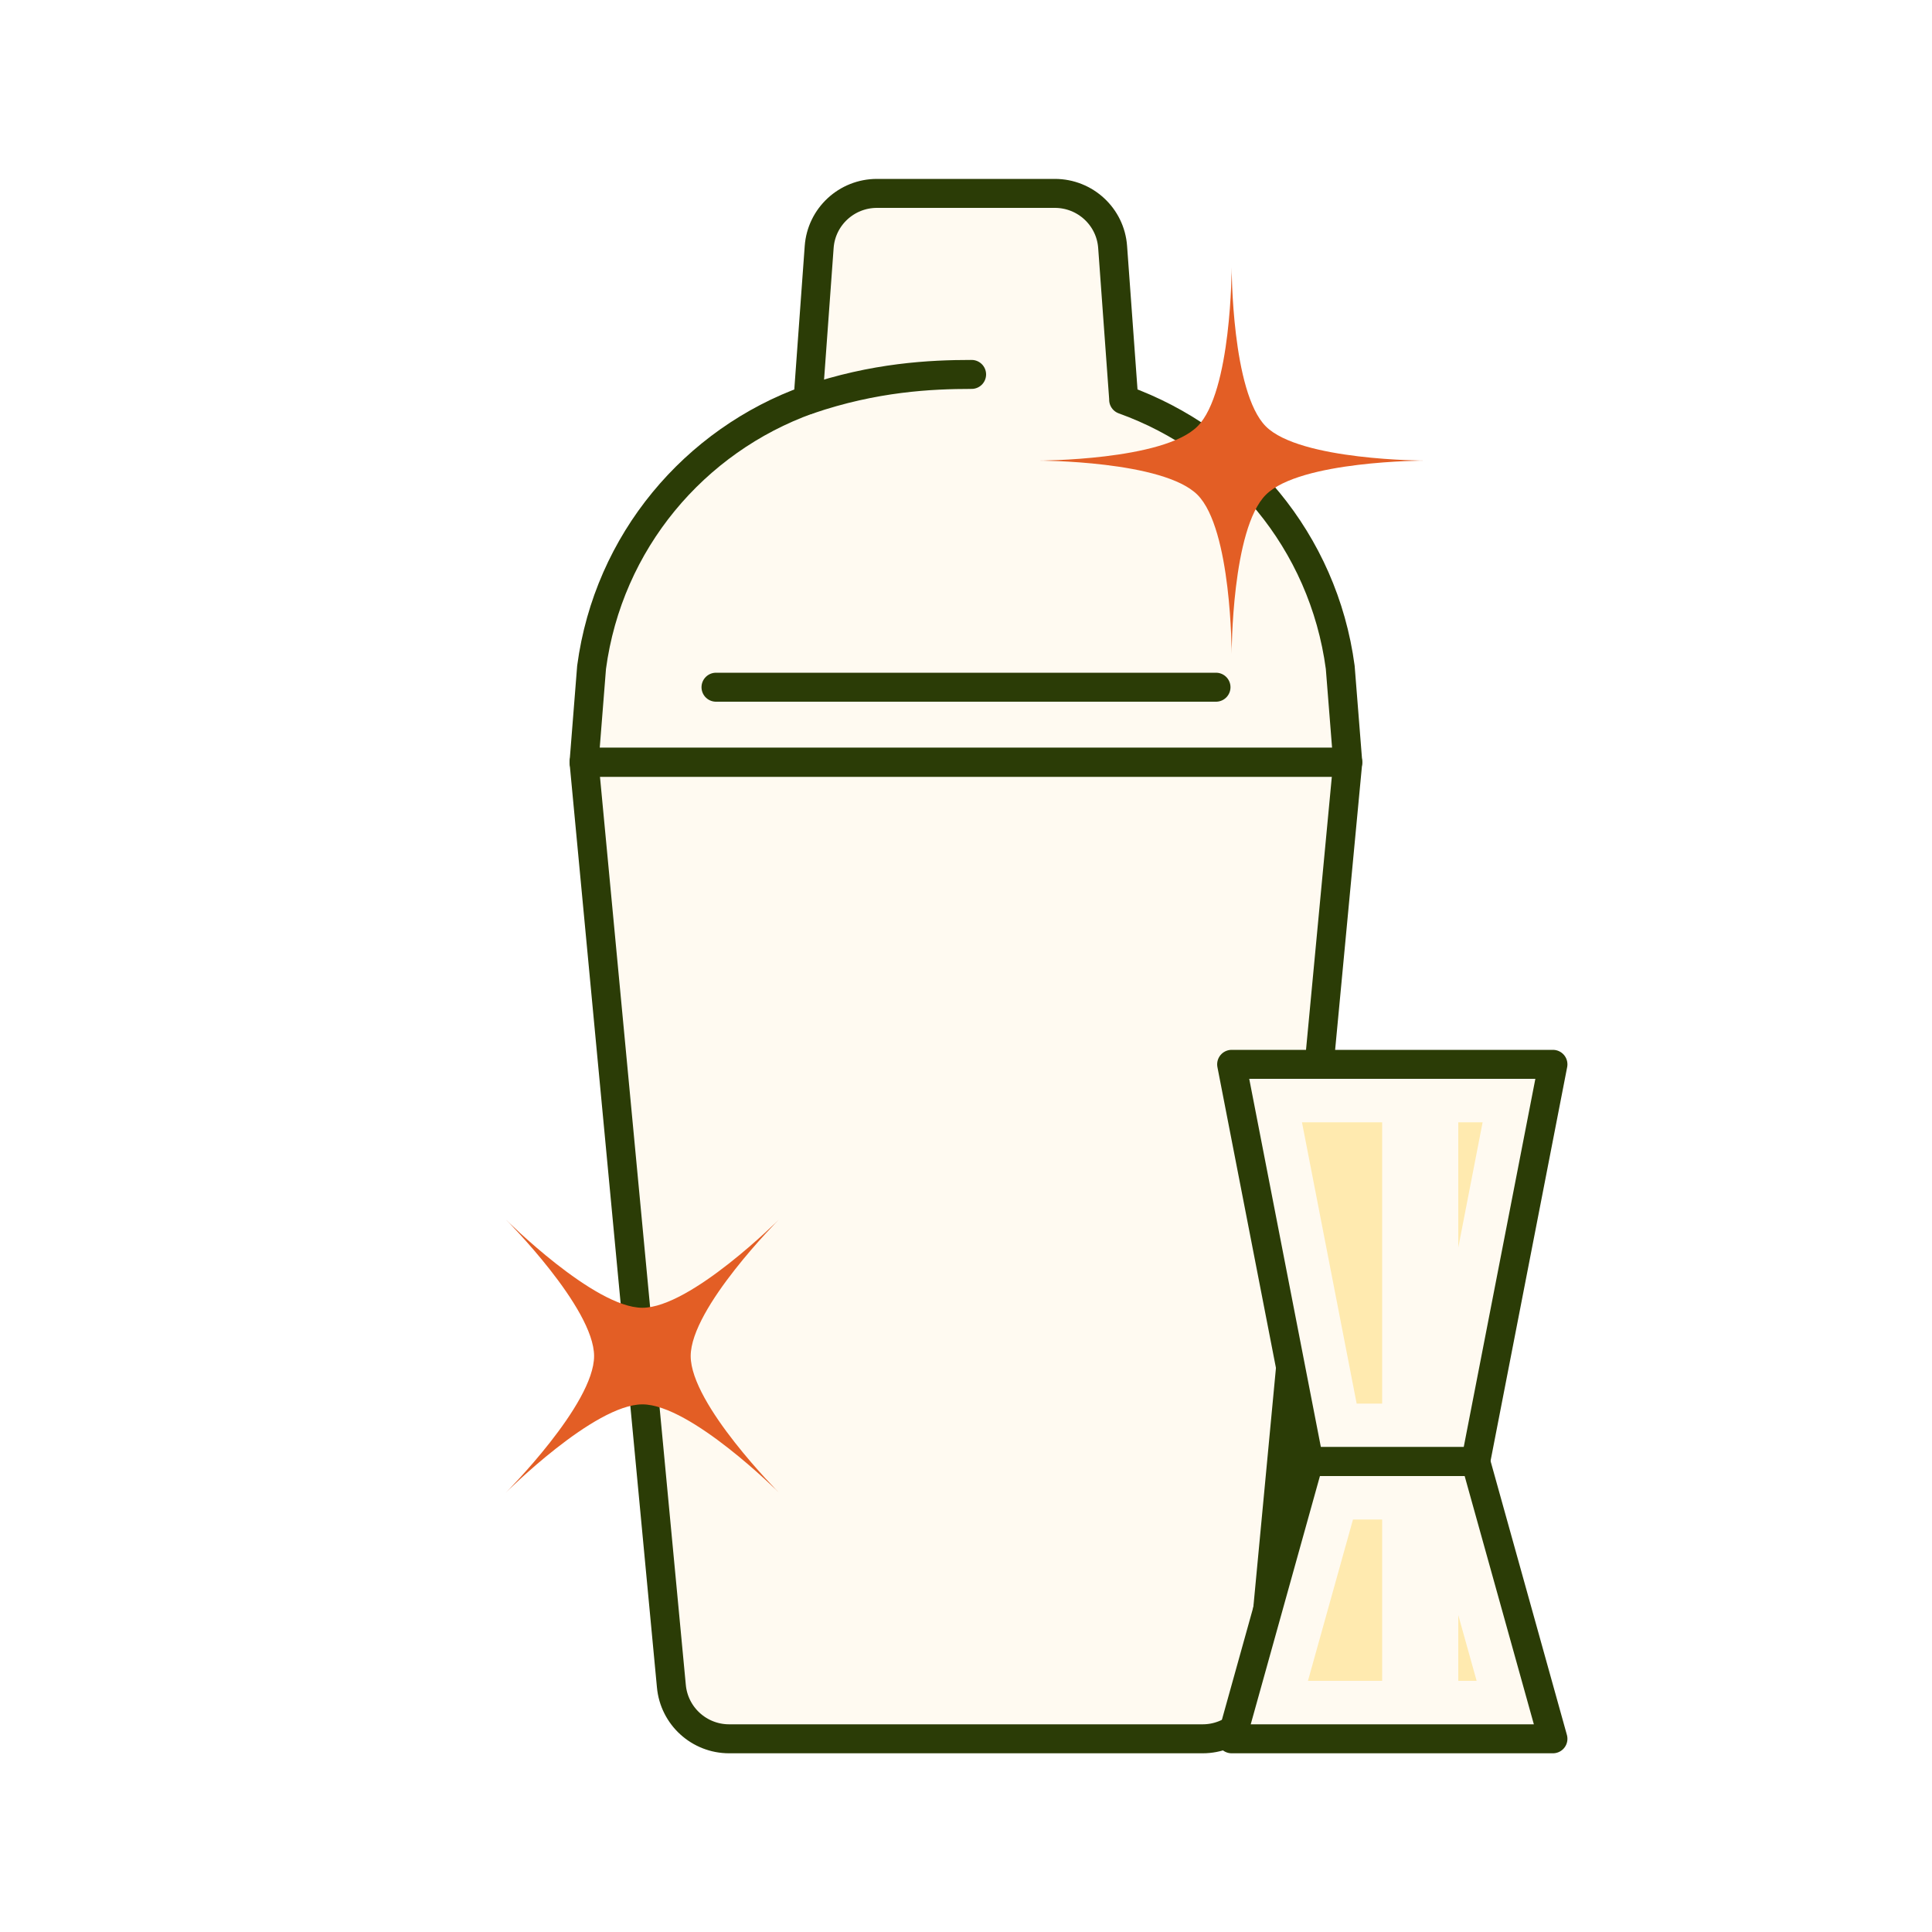
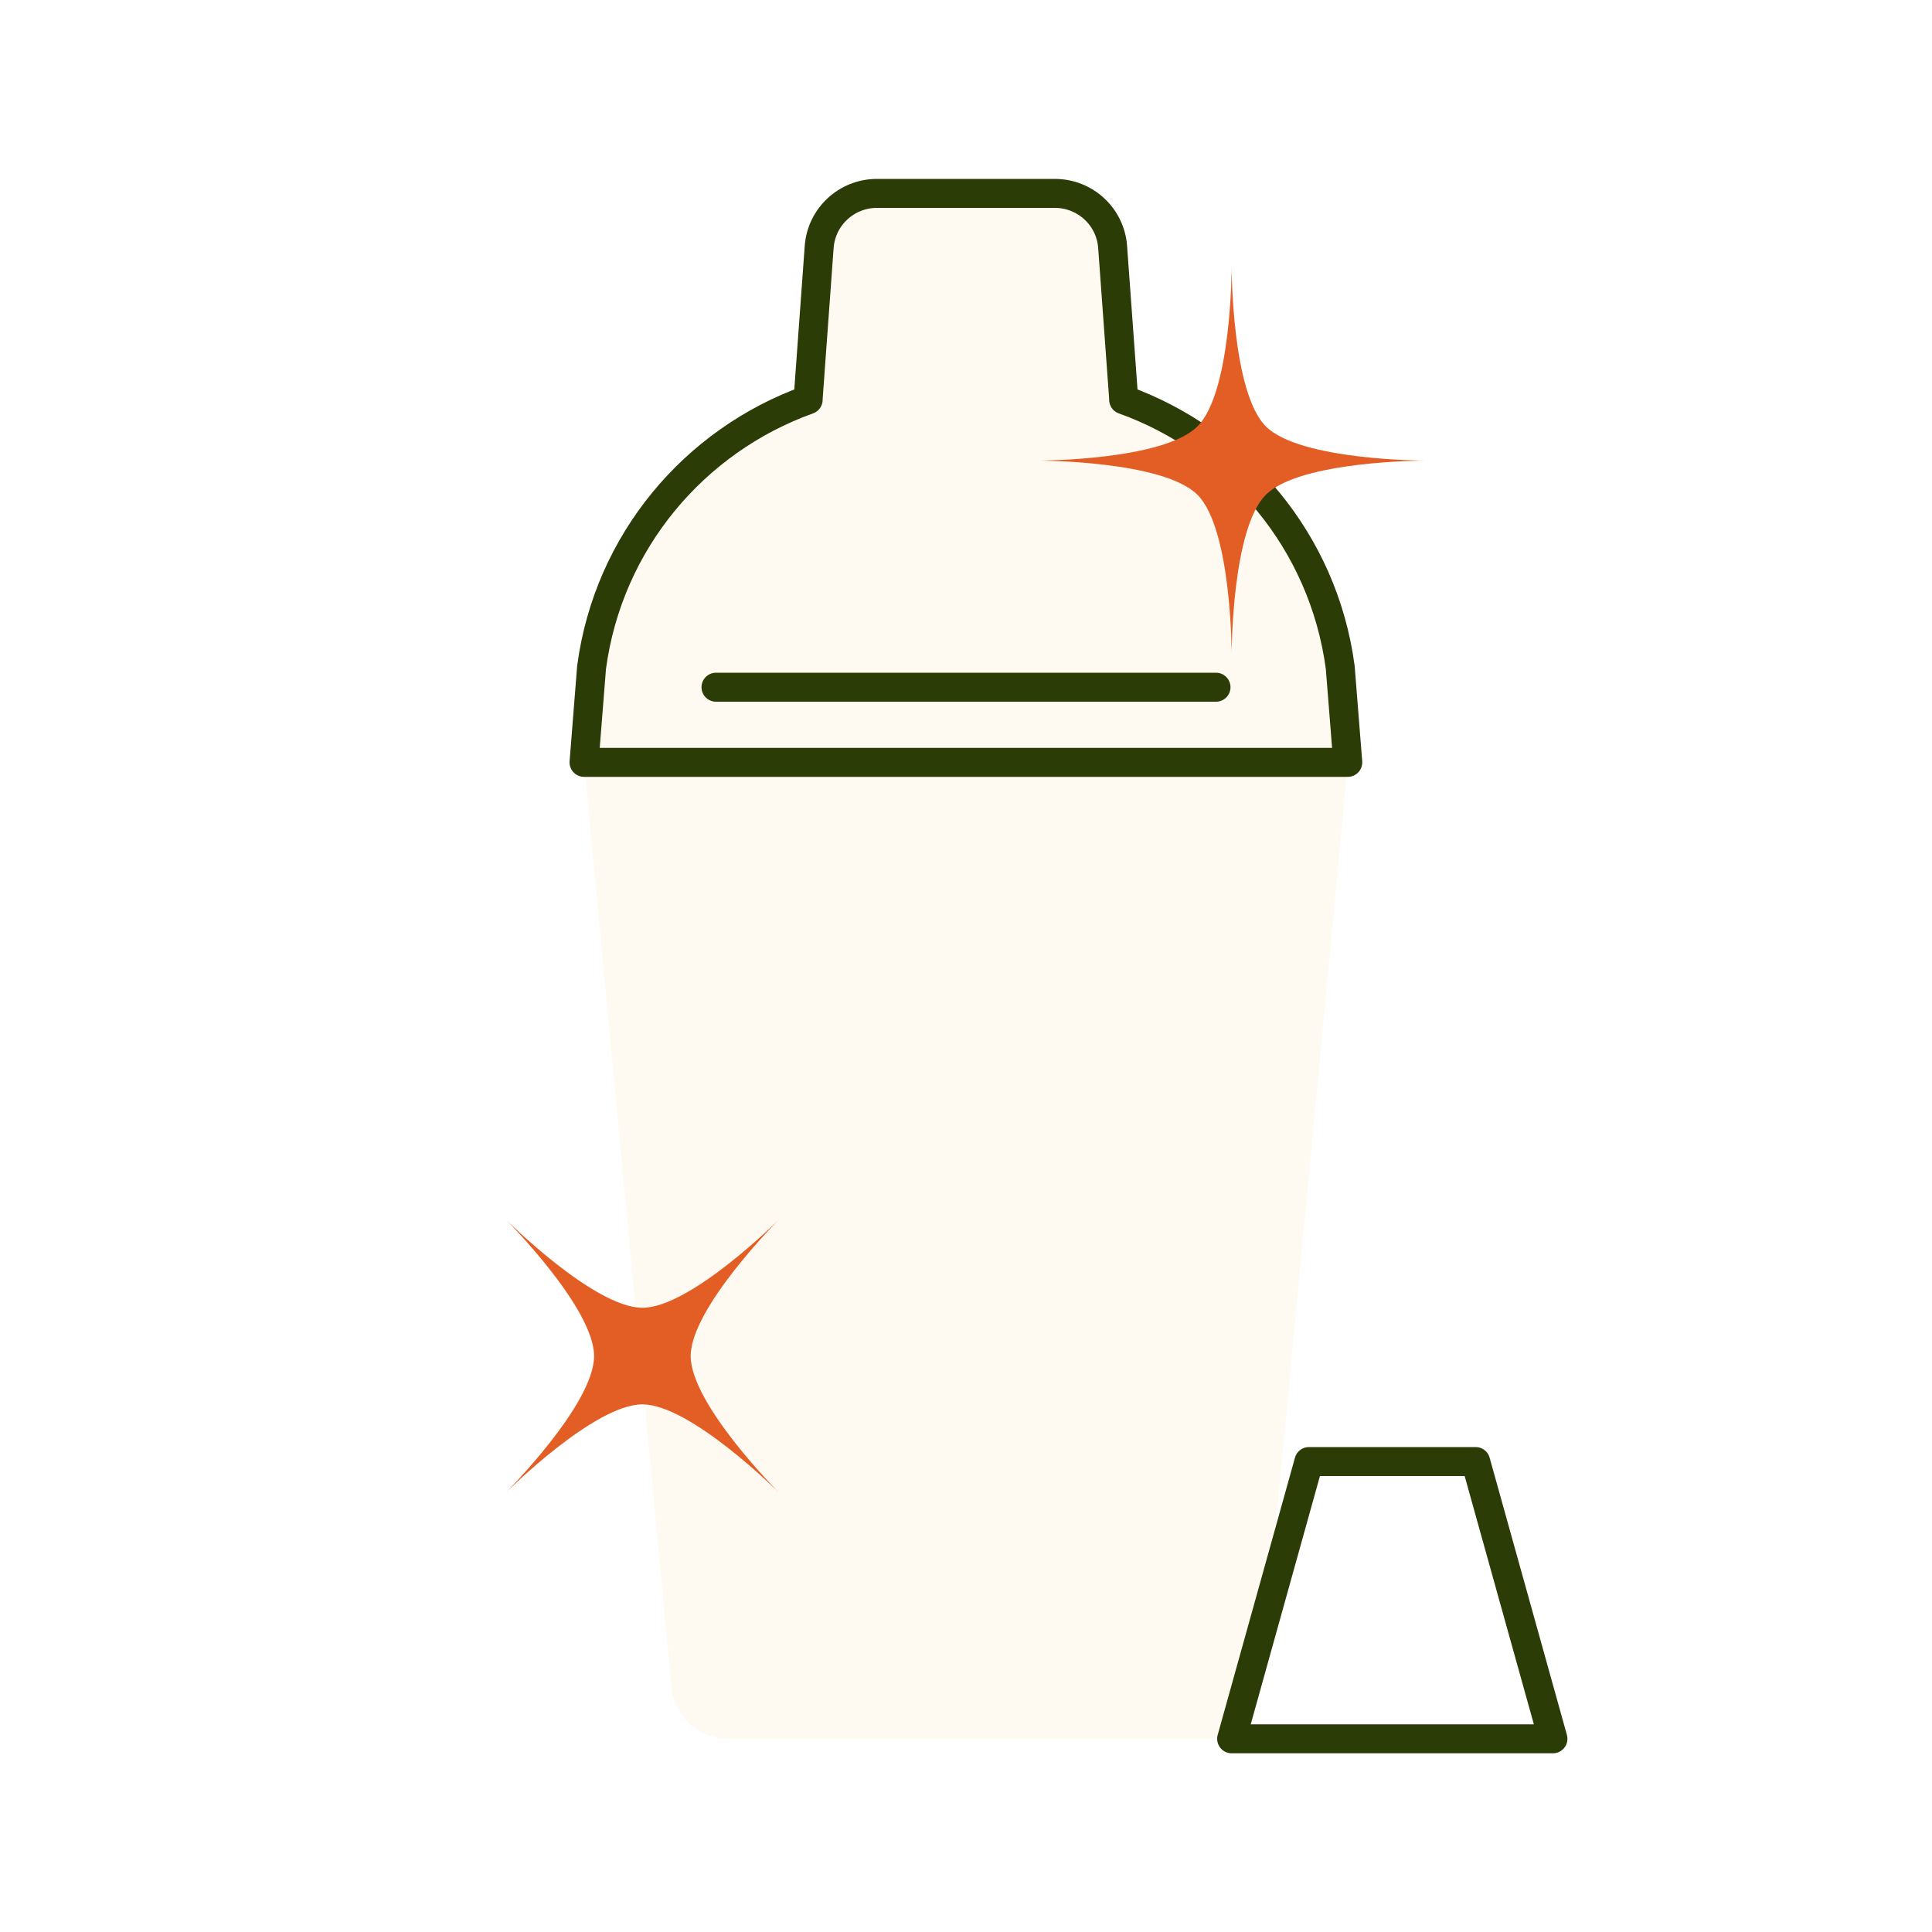
<svg xmlns="http://www.w3.org/2000/svg" id="Calque_1" data-name="Calque 1" viewBox="0 0 100 100">
  <defs>
    <style>      .cls-1 {        fill: #e35e25;      }      .cls-2 {        clip-path: url(#clippath-2);      }      .cls-3 {        clip-path: url(#clippath);      }      .cls-4, .cls-5, .cls-6 {        fill: none;      }      .cls-7 {        clip-path: url(#clippath-3);      }      .cls-8 {        fill: #fffaf1;      }      .cls-5 {        clip-path: url(#clippath-1);      }      .cls-9 {        fill: #ffeaaf;      }      .cls-6 {        stroke: #2b3c06;        stroke-linecap: round;        stroke-linejoin: round;        stroke-width: 1.5px;      }    </style>
    <clipPath id="clippath">
      <rect class="cls-4" x="11.79" y="-77.91" width="40.46" height="71.34" />
    </clipPath>
    <clipPath id="clippath-1">
      <path class="cls-8" d="M69.37,34.54c-.87-6.51-5.33-11.74-11.21-13.85,0-.02,0-.04,0-.06l-.57-7.84c-.11-1.57-1.42-2.78-2.99-2.78h-9.21c-1.57,0-2.88,1.21-2.99,2.78l-.57,7.84s0,.04,0,.06c-5.88,2.11-10.34,7.34-11.21,13.85l-.39,4.92,4.52,47.82c.14,1.55,1.44,2.73,2.99,2.73h24.52c1.55,0,2.85-1.18,2.99-2.73l4.52-47.82-.39-4.92Z" />
    </clipPath>
    <clipPath id="clippath-2">
      <path class="cls-5" d="M69.37,34.54c-.87-6.51-5.33-11.74-11.21-13.85,0-.02,0-.04,0-.06l-.57-7.84c-.11-1.57-1.42-2.78-2.99-2.78h-9.21c-1.57,0-2.88,1.21-2.99,2.78l-.57,7.84s0,.04,0,.06c-5.88,2.11-10.34,7.34-11.21,13.85l-.39,4.92,4.52,47.82c.14,1.55,1.44,2.73,2.99,2.73h24.52c1.55,0,2.85-1.18,2.99-2.73l4.52-47.82-.39-4.92Z" />
    </clipPath>
    <clipPath id="clippath-3">
-       <polygon class="cls-4" points="80.38 55.09 63.75 55.09 67.75 75.65 63.75 90 80.38 90 76.38 75.65 80.38 55.09" />
-     </clipPath>
+       </clipPath>
  </defs>
  <g class="cls-3">
    <image width="2048" height="2012" transform="translate(-284.39 -425.02) scale(.31)" />
  </g>
  <g>
    <g>
      <path class="cls-8" d="M69.37,34.54c-.87-6.51-5.33-11.74-11.21-13.85,0-.02,0-.04,0-.06l-.57-7.84c-.11-1.57-1.42-2.78-2.99-2.78h-9.21c-1.57,0-2.88,1.21-2.99,2.78l-.57,7.84s0,.04,0,.06c-5.88,2.11-10.34,7.34-11.21,13.85l-.39,4.92,4.52,47.82c.14,1.55,1.44,2.73,2.99,2.73h24.52c1.55,0,2.85-1.18,2.99-2.73l4.52-47.82-.39-4.92Z" />
      <g class="cls-2">
        <path class="cls-9" d="M37.74,87l-4.49-47.57,.36-4.57c.73-5.22,4.26-9.56,9.24-11.35,0,0,1.41-.55,1.9-.68,1.28-.33,3.92-.66,5.26-.66s3.97,.33,5.26,.66c.49,.13,1.9,.68,1.9,.68,4.98,1.78,8.51,6.13,9.24,11.35l.36,4.57-4.49,47.57h-24.52Z" />
        <rect class="cls-8" x="50.43" y="12.18" width="11.12" height="78.8" />
        <rect class="cls-8" x="46.3" y="12.18" width="2.33" height="78.8" />
        <rect class="cls-8" x="47.46" y="-1.95" width="2.33" height="78.8" transform="translate(86.08 -11.17) rotate(90)" />
        <rect class="cls-8" x="47.46" y="1.76" width="2.33" height="78.8" transform="translate(89.79 -7.46) rotate(90)" />
-         <path class="cls-9" d="M44.84,20.63l.55-7.63h9.21l.56,7.68s-2.74-.62-5.16-.62-5.16,.56-5.16,.56Z" />
+         <path class="cls-9" d="M44.84,20.63l.55-7.63h9.21l.56,7.68Z" />
        <rect class="cls-8" x="50.43" y="11.19" width="3.54" height="10.98" />
      </g>
    </g>
    <path class="cls-6" d="M69.37,34.54c-.87-6.51-5.33-11.74-11.21-13.85,0-.02,0-.04,0-.06l-.57-7.84c-.11-1.57-1.42-2.78-2.99-2.78h-9.21c-1.57,0-2.88,1.21-2.99,2.78l-.57,7.84s0,.04,0,.06c-5.88,2.11-10.34,7.34-11.21,13.85l-.39,4.92h39.53l-.39-4.92Z" />
-     <path class="cls-6" d="M62.26,90h-24.52c-1.55,0-2.85-1.18-2.99-2.73l-4.52-47.82h39.53l-4.52,47.82c-.14,1.55-1.44,2.73-2.99,2.73Z" />
    <path class="cls-1" d="M35.75,70.19c0-2.5,4.57-7.07,4.57-7.07,0,0-4.57,4.57-7.07,4.57-2.5,0-7.07-4.57-7.07-4.57,0,0,4.57,4.57,4.57,7.07,0,2.5-4.57,7.07-4.57,7.07,0,0,4.57-4.57,7.07-4.57,2.5,0,7.07,4.57,7.07,4.57,0,0-4.57-4.57-4.57-7.07Z" />
    <g>
      <g class="cls-7">
        <polygon class="cls-8" points="80.38 55.09 63.75 55.09 67.75 75.65 63.75 90 80.38 90 76.38 75.65 80.38 55.09" />
        <polygon class="cls-9" points="67.7 87 70.03 78.65 74.1 78.65 76.43 87 67.7 87" />
        <polygon class="cls-9" points="70.22 72.65 67.39 58.09 76.74 58.09 73.91 72.65 70.22 72.65" />
        <rect class="cls-8" x="71.54" y="55.09" width="3.94" height="34.91" />
      </g>
      <polygon class="cls-6" points="80.38 90 63.75 90 67.75 75.65 76.38 75.65 80.38 90" />
-       <polygon class="cls-6" points="76.38 75.65 67.75 75.65 63.75 55.09 80.38 55.09 76.38 75.65" />
    </g>
-     <path class="cls-6" d="M41.84,20.69c3.42-1.17,6.34-1.31,8.45-1.31" />
    <line class="cls-6" x1="37.06" y1="35.57" x2="62.94" y2="35.57" />
    <path class="cls-1" d="M65.52,25.61c1.77-1.77,8.23-1.77,8.23-1.77,0,0-6.46,0-8.23-1.77-1.77-1.77-1.77-8.23-1.77-8.23,0,0,0,6.46-1.77,8.23-1.77,1.77-8.23,1.77-8.23,1.77,0,0,6.46,0,8.23,1.77,1.77,1.77,1.77,8.23,1.77,8.23,0,0,0-6.46,1.77-8.23Z" />
    <rect class="cls-4" width="100" height="100" />
  </g>
</svg>